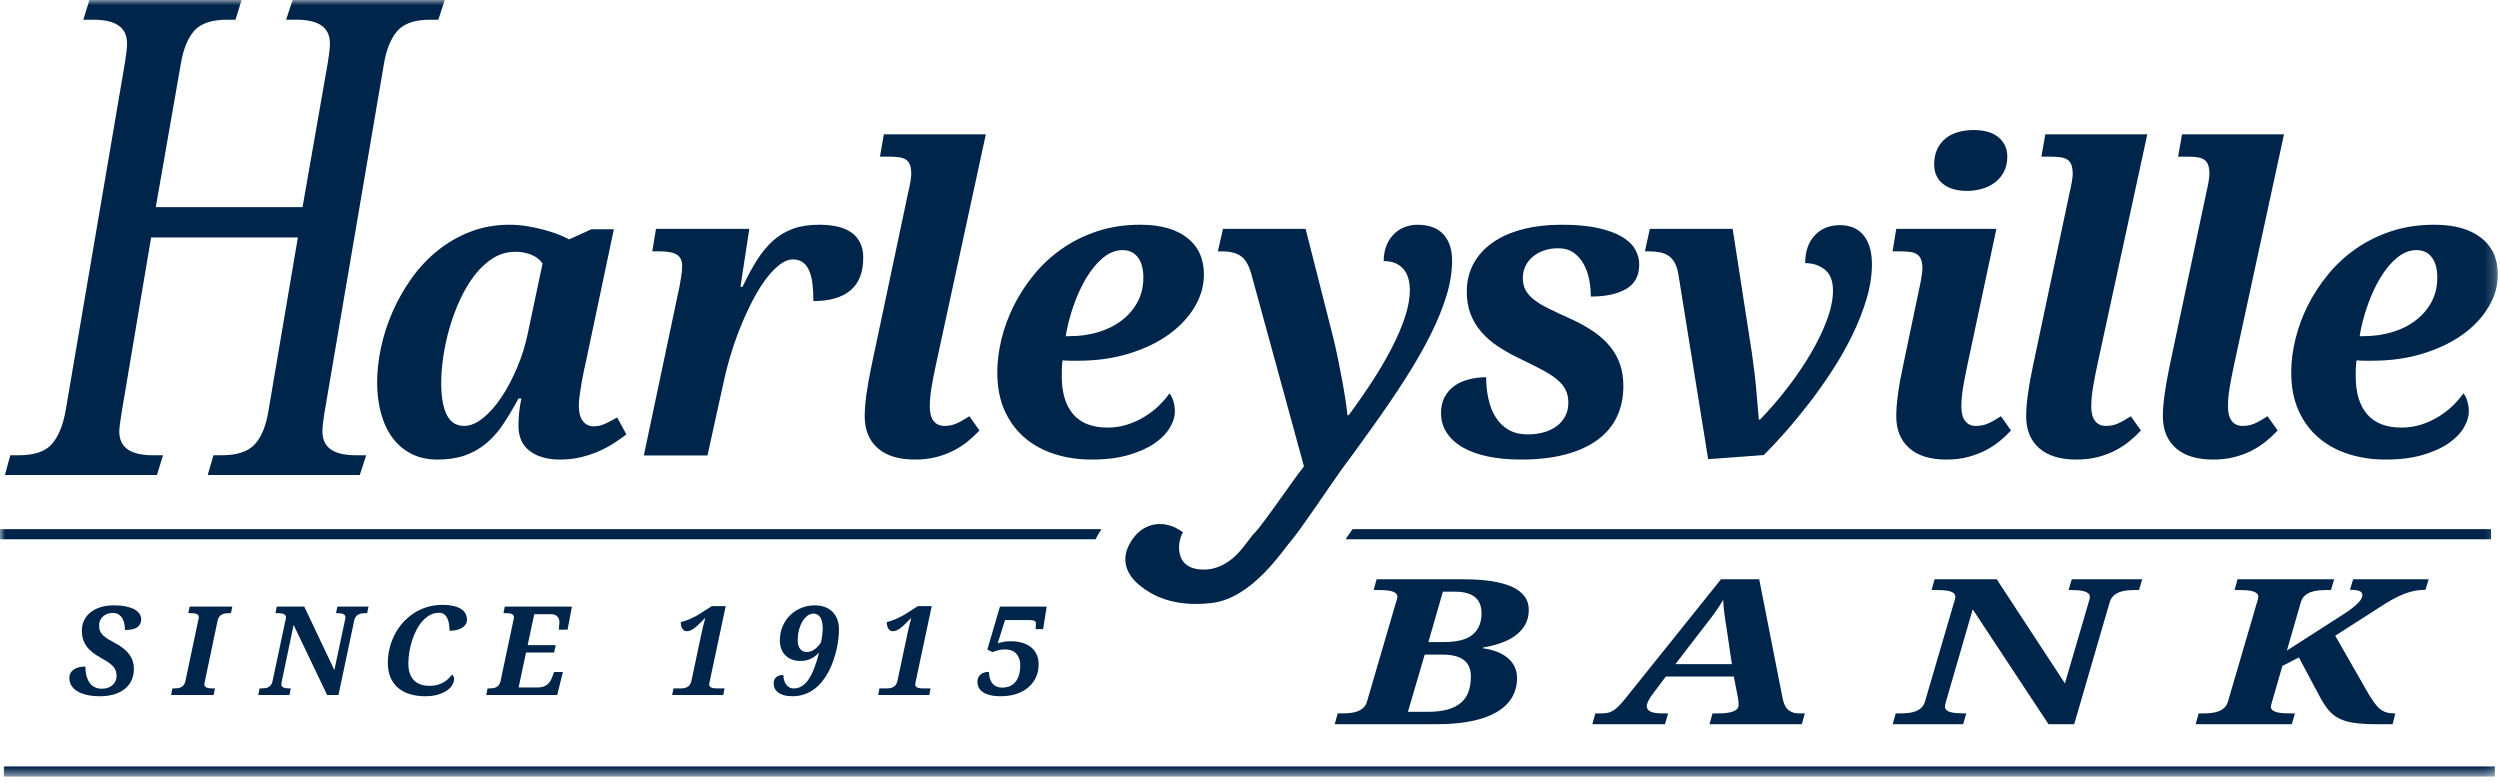
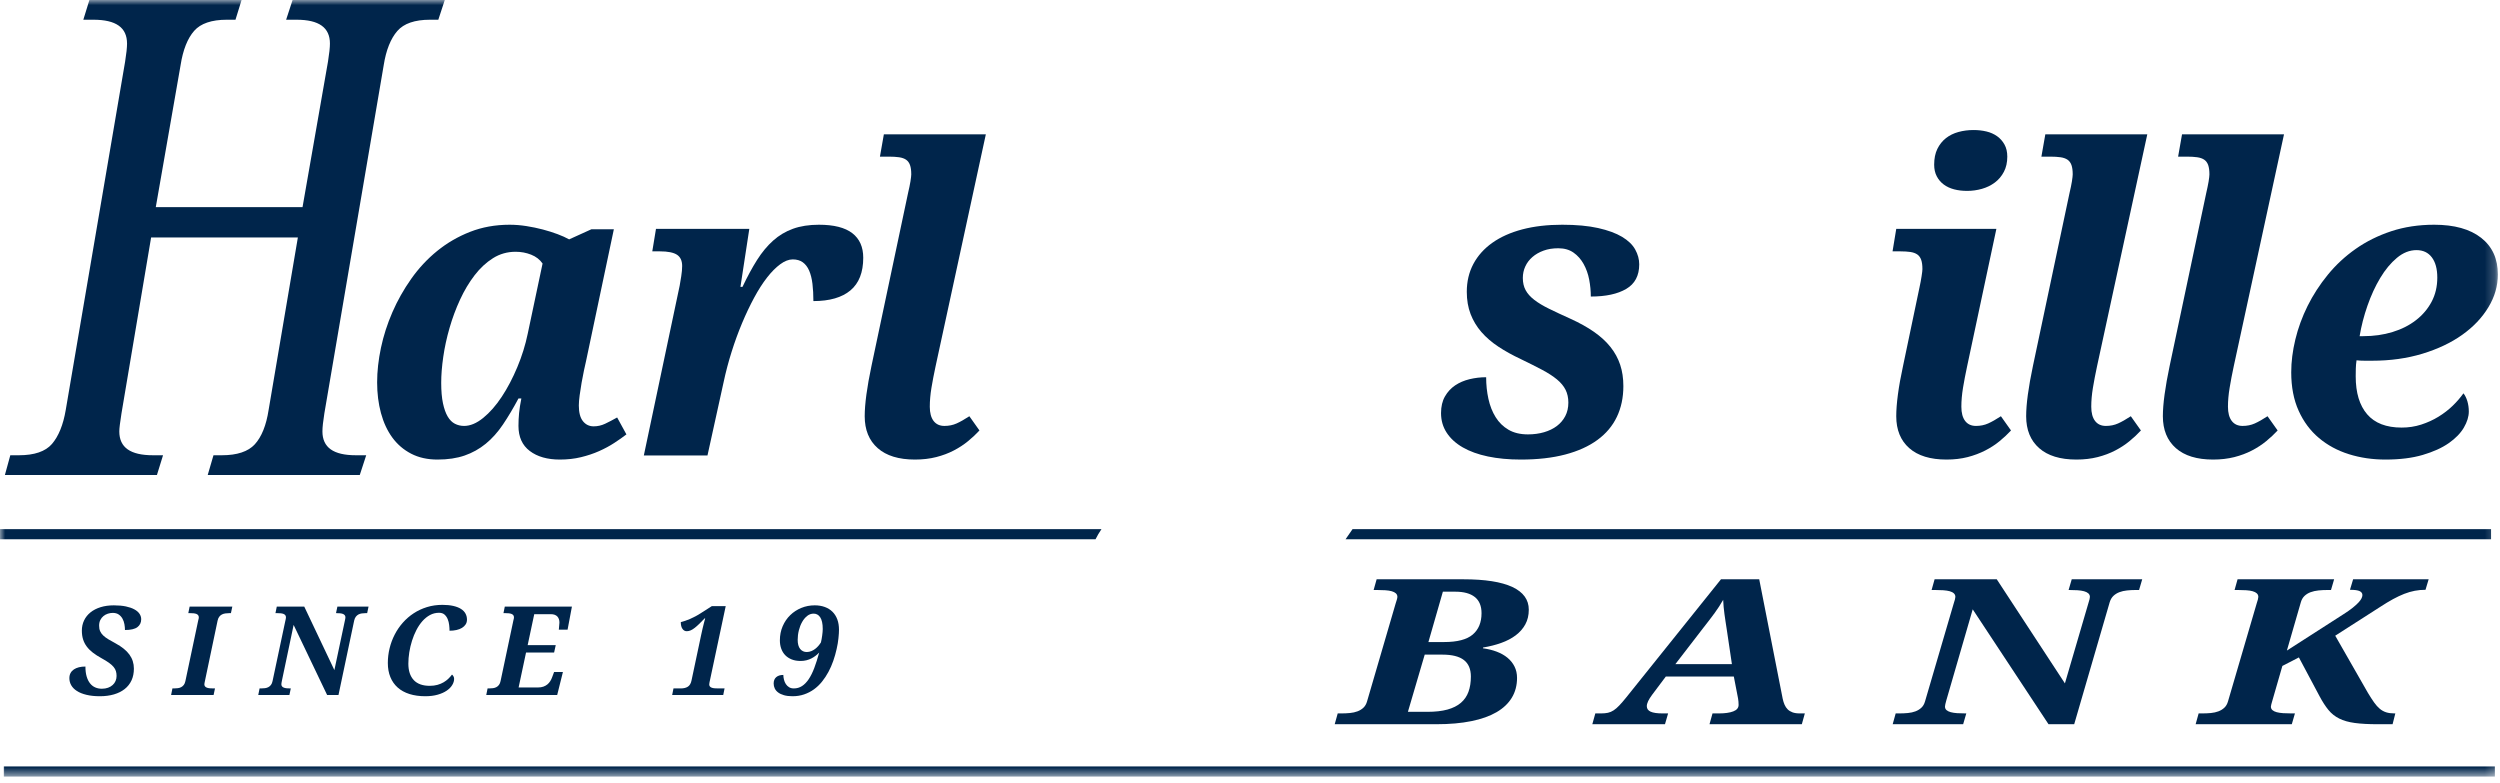
<svg xmlns="http://www.w3.org/2000/svg" xmlns:xlink="http://www.w3.org/1999/xlink" width="246px" height="77px" viewBox="0 0 246 77" version="1.1">
  <title>ABBA6511-0815-4D70-AD92-D9BF27C6026D</title>
  <desc>Created with sketchtool.</desc>
  <defs>
    <polygon id="path-1" points="0 76.416 245.789 76.416 245.789 -1.04212935e-14 0 -1.04212935e-14" />
  </defs>
  <g id="Desktop" stroke="none" stroke-width="1" fill="none" fill-rule="evenodd">
    <g id="desktop-home" transform="translate(-200, -21)">
      <g id="header">
        <g id="logo" transform="translate(200, 11)">
          <g id="logo/original" transform="translate(0, 10)">
            <g id="Group-39">
              <path d="M9.831,68.509 C9.328,68.509 8.888,68.463 8.512,68.371 C8.136,68.281 7.823,68.157 7.574,67.997 C7.324,67.838 7.137,67.651 7.012,67.434 C6.887,67.218 6.826,66.983 6.826,66.73 C6.826,66.539 6.864,66.373 6.941,66.23 C7.018,66.087 7.127,65.968 7.268,65.872 C7.408,65.778 7.575,65.707 7.766,65.658 C7.958,65.611 8.171,65.588 8.406,65.588 C8.406,65.96 8.444,66.284 8.524,66.557 C8.603,66.831 8.715,67.057 8.857,67.238 C8.999,67.419 9.169,67.553 9.368,67.64 C9.565,67.728 9.783,67.771 10.021,67.771 C10.251,67.771 10.455,67.738 10.633,67.672 C10.811,67.607 10.963,67.518 11.087,67.404 C11.212,67.292 11.307,67.159 11.372,67.007 C11.438,66.853 11.47,66.691 11.47,66.515 C11.47,66.345 11.45,66.188 11.408,66.046 C11.367,65.902 11.29,65.764 11.18,65.629 C11.068,65.494 10.916,65.357 10.722,65.218 C10.528,65.079 10.278,64.927 9.974,64.76 C9.657,64.585 9.379,64.406 9.139,64.222 C8.899,64.037 8.699,63.838 8.539,63.623 C8.378,63.41 8.258,63.175 8.176,62.918 C8.095,62.662 8.055,62.374 8.055,62.052 C8.055,61.688 8.128,61.353 8.275,61.047 C8.421,60.741 8.631,60.479 8.904,60.259 C9.177,60.038 9.508,59.868 9.896,59.747 C10.284,59.626 10.72,59.566 11.204,59.566 C11.655,59.566 12.049,59.602 12.386,59.672 C12.722,59.744 13.003,59.841 13.226,59.965 C13.45,60.087 13.617,60.232 13.728,60.398 C13.839,60.565 13.894,60.743 13.894,60.934 C13.894,61.263 13.769,61.522 13.52,61.71 C13.271,61.898 12.863,61.993 12.296,61.993 C12.296,61.81 12.279,61.62 12.243,61.422 C12.208,61.224 12.144,61.042 12.053,60.878 C11.962,60.713 11.839,60.578 11.685,60.47 C11.53,60.363 11.334,60.309 11.097,60.309 C10.934,60.309 10.773,60.335 10.612,60.387 C10.452,60.438 10.308,60.516 10.182,60.619 C10.054,60.722 9.952,60.852 9.873,61.008 C9.793,61.164 9.754,61.351 9.754,61.565 C9.754,61.779 9.787,61.961 9.855,62.112 C9.922,62.263 10.023,62.403 10.158,62.532 C10.292,62.66 10.461,62.786 10.663,62.907 C10.865,63.027 11.102,63.162 11.375,63.308 C11.989,63.641 12.443,64.009 12.736,64.412 C13.029,64.815 13.175,65.275 13.175,65.795 C13.175,66.228 13.097,66.612 12.941,66.95 C12.785,67.287 12.56,67.571 12.27,67.8 C11.978,68.031 11.627,68.206 11.216,68.327 C10.803,68.448 10.342,68.509 9.831,68.509" id="Fill-1" fill="#00254B" />
              <path d="M16.836,68.39 L16.967,67.741 L17.127,67.741 C17.254,67.741 17.378,67.733 17.498,67.717 C17.619,67.702 17.729,67.668 17.828,67.616 C17.927,67.565 18.013,67.491 18.086,67.396 C18.159,67.301 18.211,67.175 18.244,67.015 L19.509,61.029 C19.525,60.986 19.537,60.936 19.548,60.88 C19.557,60.825 19.563,60.781 19.563,60.749 C19.563,60.662 19.541,60.591 19.497,60.535 C19.454,60.48 19.394,60.437 19.316,60.407 C19.239,60.377 19.146,60.358 19.037,60.348 C18.928,60.338 18.81,60.333 18.683,60.333 L18.529,60.333 L18.66,59.69 L22.86,59.69 L22.723,60.333 L22.568,60.333 C22.434,60.333 22.304,60.342 22.18,60.36 C22.054,60.377 21.941,60.412 21.838,60.463 C21.735,60.516 21.646,60.591 21.571,60.69 C21.495,60.789 21.442,60.919 21.41,61.076 L20.157,67.051 C20.149,67.095 20.139,67.145 20.127,67.2 C20.115,67.255 20.109,67.299 20.109,67.331 C20.109,67.418 20.13,67.488 20.175,67.542 C20.218,67.596 20.28,67.637 20.359,67.667 C20.438,67.697 20.532,67.717 20.641,67.727 C20.75,67.736 20.868,67.741 20.994,67.741 L21.155,67.741 L21.018,68.39 L16.836,68.39 Z" id="Fill-3" fill="#00254B" />
              <path d="M32.19,68.39 L28.893,61.493 L27.747,66.949 C27.727,67.041 27.712,67.12 27.702,67.185 C27.692,67.25 27.687,67.299 27.687,67.331 C27.687,67.418 27.709,67.488 27.753,67.542 C27.796,67.596 27.858,67.637 27.937,67.667 C28.016,67.697 28.11,67.717 28.219,67.727 C28.328,67.736 28.446,67.741 28.573,67.741 L28.614,67.741 L28.477,68.39 L25.412,68.39 L25.543,67.741 L25.703,67.741 C25.83,67.741 25.954,67.733 26.074,67.717 C26.195,67.702 26.305,67.668 26.404,67.616 C26.503,67.565 26.589,67.491 26.662,67.396 C26.736,67.301 26.788,67.175 26.82,67.015 L28.061,61.166 C28.113,60.956 28.139,60.817 28.139,60.749 C28.139,60.662 28.117,60.591 28.073,60.535 C28.03,60.48 27.969,60.437 27.892,60.407 C27.815,60.377 27.722,60.358 27.613,60.348 C27.504,60.338 27.386,60.333 27.26,60.333 L27.105,60.333 L27.236,59.69 L29.939,59.69 L32.903,65.938 L33.924,61.125 C33.968,60.938 33.99,60.813 33.99,60.749 C33.99,60.662 33.968,60.591 33.922,60.535 C33.876,60.48 33.814,60.437 33.735,60.407 C33.655,60.377 33.561,60.358 33.453,60.348 C33.344,60.338 33.226,60.333 33.099,60.333 L33.063,60.333 L33.2,59.69 L36.265,59.69 L36.129,60.333 L35.974,60.333 C35.848,60.333 35.724,60.342 35.603,60.36 C35.482,60.377 35.373,60.412 35.273,60.463 C35.174,60.516 35.088,60.589 35.015,60.684 C34.941,60.779 34.887,60.907 34.851,61.065 L33.307,68.39 L32.19,68.39 Z" id="Fill-5" fill="#00254B" />
              <path d="M42.285,67.485 C42.567,67.485 42.82,67.454 43.046,67.39 C43.271,67.326 43.473,67.242 43.652,67.137 C43.83,67.032 43.986,66.914 44.121,66.783 C44.255,66.651 44.375,66.518 44.477,66.379 C44.525,66.414 44.572,66.47 44.617,66.545 C44.663,66.621 44.685,66.704 44.685,66.795 C44.685,66.998 44.624,67.201 44.501,67.405 C44.378,67.609 44.198,67.794 43.957,67.959 C43.718,68.123 43.422,68.256 43.069,68.356 C42.717,68.458 42.311,68.509 41.852,68.509 C41.27,68.509 40.75,68.436 40.292,68.292 C39.835,68.147 39.449,67.934 39.134,67.655 C38.819,67.375 38.578,67.032 38.412,66.625 C38.245,66.219 38.163,65.756 38.163,65.236 C38.163,64.748 38.22,64.268 38.335,63.797 C38.45,63.324 38.616,62.876 38.834,62.452 C39.051,62.027 39.319,61.636 39.633,61.279 C39.947,60.922 40.304,60.612 40.702,60.351 C41.1,60.089 41.537,59.885 42.012,59.738 C42.487,59.591 42.996,59.518 43.539,59.518 C43.943,59.518 44.296,59.553 44.6,59.622 C44.903,59.691 45.154,59.788 45.354,59.914 C45.553,60.038 45.703,60.191 45.802,60.372 C45.901,60.552 45.951,60.751 45.951,60.97 C45.951,61.148 45.907,61.305 45.82,61.44 C45.733,61.575 45.613,61.689 45.461,61.782 C45.308,61.876 45.127,61.946 44.917,61.993 C44.707,62.04 44.479,62.064 44.234,62.064 C44.234,61.894 44.222,61.706 44.198,61.5 C44.175,61.294 44.126,61.101 44.053,60.922 C43.979,60.744 43.875,60.595 43.741,60.475 C43.606,60.356 43.426,60.297 43.2,60.297 C42.88,60.297 42.583,60.371 42.312,60.518 C42.041,60.664 41.793,60.864 41.569,61.115 C41.346,61.367 41.148,61.66 40.975,61.993 C40.803,62.326 40.658,62.678 40.542,63.049 C40.425,63.42 40.336,63.799 40.274,64.185 C40.213,64.572 40.182,64.946 40.182,65.307 C40.182,66.002 40.359,66.538 40.711,66.918 C41.064,67.295 41.588,67.485 42.285,67.485" id="Fill-7" fill="#00254B" />
              <path d="M47.978,67.741 L48.139,67.741 C48.265,67.741 48.389,67.733 48.51,67.717 C48.631,67.701 48.74,67.668 48.839,67.616 C48.939,67.565 49.025,67.492 49.098,67.395 C49.171,67.301 49.224,67.175 49.256,67.016 L50.521,61.029 C50.536,60.986 50.55,60.936 50.559,60.881 C50.569,60.825 50.574,60.782 50.574,60.749 C50.574,60.662 50.552,60.591 50.509,60.535 C50.465,60.48 50.405,60.437 50.328,60.408 C50.25,60.377 50.157,60.358 50.049,60.348 C49.94,60.338 49.822,60.332 49.695,60.332 L49.541,60.332 L49.672,59.69 L56.277,59.69 L55.85,61.957 L54.988,61.957 C54.992,61.929 54.997,61.88 55.003,61.808 C55.009,61.737 55.015,61.663 55.021,61.585 C55.027,61.508 55.032,61.436 55.039,61.371 C55.044,61.306 55.047,61.265 55.047,61.249 C55.047,61.138 55.032,61.034 55,60.934 C54.968,60.835 54.918,60.748 54.852,60.672 C54.784,60.597 54.696,60.539 54.587,60.496 C54.478,60.454 54.344,60.434 54.186,60.434 L52.57,60.434 L51.922,63.481 L54.685,63.481 L54.524,64.212 L51.762,64.212 L51.031,67.646 L52.956,67.646 C53.146,67.646 53.317,67.619 53.467,67.566 C53.618,67.512 53.748,67.44 53.86,67.349 C53.97,67.257 54.065,67.151 54.141,67.03 C54.219,66.909 54.281,66.78 54.329,66.646 L54.524,66.122 L55.392,66.122 L54.827,68.39 L47.847,68.39 L47.978,67.741 Z" id="Fill-9" fill="#00254B" />
              <path d="M71.41,59.643 L69.865,66.914 C69.854,66.966 69.838,67.038 69.818,67.128 C69.798,67.22 69.788,67.291 69.788,67.343 C69.788,67.43 69.81,67.5 69.856,67.553 C69.902,67.607 69.966,67.648 70.05,67.676 C70.132,67.703 70.23,67.722 70.34,67.729 C70.452,67.737 70.572,67.741 70.703,67.741 L71.297,67.741 L71.166,68.39 L66.141,68.39 L66.271,67.741 L66.99,67.741 C67.279,67.741 67.513,67.682 67.691,67.566 C67.869,67.449 67.988,67.244 68.047,66.95 L68.986,62.517 C69.038,62.271 69.088,62.046 69.135,61.844 C69.182,61.643 69.226,61.465 69.266,61.314 C69.309,61.14 69.351,60.984 69.39,60.845 L69.342,60.845 C69.153,61.043 68.977,61.22 68.817,61.377 C68.656,61.534 68.507,61.667 68.368,61.776 C68.23,61.885 68.096,61.968 67.968,62.026 C67.839,62.083 67.708,62.112 67.578,62.112 C67.404,62.112 67.262,62.034 67.153,61.877 C67.044,61.72 66.99,61.5 66.99,61.214 C67.128,61.178 67.271,61.136 67.418,61.089 C67.565,61.041 67.721,60.982 67.887,60.911 C68.054,60.839 68.233,60.753 68.425,60.651 C68.617,60.551 68.828,60.424 69.058,60.273 L70.043,59.643 L71.41,59.643 Z" id="Fill-11" fill="#00254B" />
              <path d="M79.389,64.159 C79.547,64.155 79.695,64.126 79.832,64.07 C79.969,64.015 80.095,63.942 80.212,63.852 C80.329,63.763 80.435,63.663 80.53,63.552 C80.625,63.441 80.708,63.328 80.78,63.213 C80.803,63.114 80.826,63.005 80.848,62.886 C80.87,62.767 80.889,62.647 80.904,62.529 C80.92,62.41 80.933,62.295 80.943,62.184 C80.953,62.072 80.958,61.975 80.958,61.892 C80.958,61.627 80.936,61.397 80.892,61.205 C80.849,61.013 80.786,60.856 80.705,60.735 C80.624,60.614 80.529,60.524 80.42,60.467 C80.311,60.41 80.192,60.381 80.061,60.381 C79.832,60.381 79.62,60.456 79.428,60.606 C79.236,60.758 79.07,60.955 78.932,61.199 C78.793,61.442 78.686,61.719 78.608,62.026 C78.531,62.333 78.492,62.644 78.492,62.957 C78.492,63.354 78.574,63.653 78.736,63.856 C78.898,64.058 79.116,64.159 79.389,64.159 M78.112,67.741 C78.409,67.741 78.678,67.663 78.917,67.509 C79.157,67.355 79.376,67.128 79.577,66.831 C79.777,66.533 79.96,66.165 80.126,65.727 C80.292,65.289 80.453,64.784 80.608,64.212 C80.504,64.32 80.389,64.423 80.263,64.522 C80.136,64.621 79.998,64.709 79.847,64.786 C79.696,64.864 79.532,64.926 79.354,64.971 C79.176,65.017 78.982,65.039 78.771,65.039 C78.447,65.039 78.158,64.989 77.905,64.888 C77.65,64.786 77.438,64.647 77.265,64.469 C77.093,64.29 76.963,64.077 76.874,63.829 C76.784,63.582 76.74,63.31 76.74,63.016 C76.74,62.509 76.832,62.043 77.016,61.618 C77.2,61.194 77.448,60.829 77.762,60.527 C78.074,60.224 78.438,59.987 78.852,59.818 C79.266,59.649 79.704,59.565 80.168,59.565 C80.532,59.565 80.862,59.619 81.157,59.726 C81.452,59.834 81.704,59.988 81.912,60.194 C82.119,60.397 82.278,60.649 82.39,60.946 C82.501,61.244 82.556,61.584 82.556,61.97 C82.556,62.065 82.551,62.184 82.544,62.326 C82.535,62.469 82.523,62.624 82.505,62.79 C82.487,62.957 82.464,63.133 82.434,63.318 C82.404,63.502 82.368,63.685 82.324,63.868 C82.237,64.261 82.127,64.647 81.994,65.028 C81.862,65.408 81.704,65.77 81.519,66.114 C81.335,66.457 81.125,66.775 80.889,67.069 C80.654,67.363 80.389,67.615 80.097,67.828 C79.803,68.04 79.482,68.207 79.131,68.327 C78.78,68.449 78.397,68.509 77.981,68.509 C77.656,68.509 77.377,68.475 77.144,68.408 C76.91,68.34 76.718,68.25 76.568,68.137 C76.417,68.024 76.306,67.892 76.235,67.741 C76.164,67.591 76.128,67.43 76.128,67.259 C76.128,66.985 76.213,66.776 76.38,66.632 C76.549,66.486 76.781,66.414 77.079,66.414 C77.082,66.569 77.104,66.725 77.144,66.885 C77.183,67.044 77.245,67.186 77.328,67.313 C77.411,67.44 77.517,67.543 77.646,67.622 C77.774,67.701 77.93,67.741 78.112,67.741" id="Fill-13" fill="#00254B" />
-               <path d="M91.682,59.643 L90.137,66.914 C90.125,66.966 90.11,67.038 90.089,67.128 C90.069,67.22 90.06,67.291 90.06,67.343 C90.06,67.43 90.082,67.5 90.128,67.553 C90.173,67.607 90.238,67.648 90.321,67.676 C90.404,67.703 90.501,67.722 90.612,67.729 C90.723,67.737 90.843,67.741 90.974,67.741 L91.569,67.741 L91.438,68.39 L86.412,68.39 L86.543,67.741 L87.262,67.741 C87.55,67.741 87.784,67.682 87.962,67.566 C88.141,67.449 88.26,67.244 88.319,66.95 L89.258,62.517 C89.309,62.271 89.359,62.046 89.406,61.844 C89.454,61.643 89.497,61.465 89.536,61.314 C89.58,61.14 89.622,60.984 89.662,60.845 L89.614,60.845 C89.424,61.043 89.249,61.22 89.088,61.377 C88.928,61.534 88.779,61.667 88.64,61.776 C88.501,61.885 88.367,61.968 88.239,62.026 C88.11,62.083 87.98,62.112 87.85,62.112 C87.675,62.112 87.534,62.034 87.425,61.877 C87.316,61.72 87.262,61.5 87.262,61.214 C87.4,61.178 87.543,61.136 87.689,61.089 C87.836,61.041 87.992,60.982 88.159,60.911 C88.325,60.839 88.504,60.753 88.696,60.651 C88.889,60.551 89.099,60.424 89.329,60.273 L90.315,59.643 L91.682,59.643 Z" id="Fill-15" fill="#00254B" />
-               <path d="M98.639,67.658 C98.904,67.658 99.145,67.612 99.361,67.521 C99.577,67.43 99.76,67.293 99.913,67.11 C100.066,66.928 100.184,66.699 100.266,66.423 C100.35,66.147 100.392,65.827 100.392,65.462 C100.392,65.2 100.354,64.972 100.279,64.778 C100.203,64.584 100.1,64.421 99.969,64.29 C99.839,64.159 99.684,64.062 99.503,63.998 C99.323,63.935 99.128,63.903 98.918,63.903 C98.771,63.903 98.639,63.911 98.52,63.927 C98.402,63.943 98.293,63.964 98.194,63.989 C98.094,64.015 98.001,64.044 97.914,64.076 C97.827,64.107 97.744,64.139 97.664,64.171 L97.154,63.915 L98.395,59.69 L102.994,59.69 L102.643,61.904 L101.901,61.904 C101.908,61.801 101.917,61.69 101.924,61.573 C101.932,61.457 101.936,61.372 101.936,61.32 C101.936,61.229 101.894,61.156 101.811,61.101 C101.728,61.045 101.571,61.017 101.342,61.017 L98.894,61.017 L98.175,63.296 C98.326,63.253 98.5,63.209 98.698,63.165 C98.897,63.121 99.143,63.099 99.441,63.099 C99.86,63.099 100.241,63.15 100.581,63.248 C100.922,63.348 101.212,63.493 101.452,63.686 C101.691,63.879 101.876,64.117 102.007,64.4 C102.138,64.683 102.204,65.01 102.204,65.379 C102.204,65.823 102.118,66.237 101.948,66.619 C101.778,67.002 101.533,67.334 101.215,67.612 C100.895,67.892 100.507,68.112 100.047,68.271 C99.587,68.429 99.066,68.508 98.484,68.508 C98.06,68.508 97.702,68.471 97.409,68.396 C97.116,68.32 96.879,68.218 96.696,68.089 C96.514,67.96 96.382,67.81 96.301,67.637 C96.22,67.464 96.18,67.281 96.18,67.087 C96.18,66.952 96.202,66.825 96.248,66.709 C96.293,66.592 96.363,66.488 96.456,66.399 C96.549,66.31 96.666,66.24 96.809,66.187 C96.952,66.137 97.12,66.111 97.314,66.111 C97.318,66.285 97.339,66.463 97.377,66.646 C97.414,66.829 97.481,66.996 97.579,67.147 C97.675,67.297 97.809,67.42 97.98,67.515 C98.15,67.611 98.369,67.658 98.639,67.658" id="Fill-17" fill="#00254B" />
              <mask id="mask-2" fill="white">
                <use xlink:href="#path-1" />
              </mask>
              <g id="Clip-20" />
              <polygon id="Fill-19" fill="#00254B" mask="url(#mask-2)" points="0.375 76.416 245.494 76.416 245.494 75.417 0.375 75.417" />
              <path d="M140.555,63.177 L142.1,63.177 C143.399,63.177 144.338,62.931 144.915,62.441 C145.493,61.949 145.783,61.249 145.783,60.338 C145.783,59.629 145.563,59.099 145.124,58.748 C144.685,58.397 144.044,58.222 143.202,58.222 L141.979,58.222 L140.555,63.177 Z M138.538,70.044 L140.448,70.044 C141.227,70.044 141.886,69.97 142.43,69.82 C142.971,69.67 143.412,69.449 143.753,69.156 C144.093,68.864 144.342,68.502 144.499,68.069 C144.656,67.636 144.734,67.137 144.734,66.572 C144.734,65.843 144.505,65.302 144.048,64.948 C143.592,64.593 142.884,64.415 141.925,64.415 L140.192,64.415 L138.538,70.044 Z M131.631,70.2 L131.993,70.2 C132.28,70.2 132.56,70.188 132.833,70.161 C133.107,70.135 133.355,70.08 133.58,69.995 C133.803,69.911 133.998,69.792 134.164,69.635 C134.329,69.478 134.448,69.271 134.52,69.01 L137.329,59.392 C137.373,59.262 137.414,59.134 137.45,59.006 C137.486,58.88 137.503,58.791 137.503,58.738 C137.503,58.596 137.454,58.479 137.356,58.387 C137.257,58.297 137.121,58.226 136.946,58.178 C136.771,58.129 136.561,58.096 136.315,58.08 C136.068,58.064 135.802,58.056 135.515,58.056 L135.165,58.056 L135.461,57.002 L143.995,57.002 C146.127,57.002 147.733,57.254 148.813,57.758 C149.893,58.263 150.433,59.008 150.433,59.996 C150.433,60.543 150.318,61.025 150.09,61.441 C149.862,61.857 149.545,62.215 149.142,62.519 C148.739,62.821 148.263,63.07 147.717,63.264 C147.171,63.46 146.579,63.61 145.943,63.713 L145.917,63.791 C146.41,63.857 146.862,63.967 147.274,64.123 C147.686,64.279 148.041,64.479 148.336,64.723 C148.632,64.967 148.862,65.255 149.028,65.586 C149.194,65.918 149.277,66.292 149.277,66.708 C149.277,67.437 149.107,68.083 148.766,68.65 C148.425,69.215 147.924,69.692 147.261,70.078 C146.598,70.465 145.771,70.76 144.781,70.96 C143.791,71.163 142.646,71.263 141.348,71.263 L131.335,71.263 L131.631,70.2 Z" id="Fill-21" fill="#00254B" mask="url(#mask-2)" />
              <path d="M169.922,61.997 C169.877,61.704 169.835,61.43 169.795,61.172 C169.754,60.916 169.718,60.667 169.687,60.426 C169.655,60.185 169.629,59.951 169.606,59.723 C169.584,59.496 169.568,59.262 169.56,59.022 C169.424,59.262 169.291,59.484 169.155,59.69 C169.022,59.895 168.879,60.103 168.726,60.314 C168.573,60.525 168.406,60.749 168.222,60.987 C168.038,61.224 167.826,61.499 167.583,61.811 L164.855,65.352 L170.42,65.352 L169.922,61.997 Z M163.915,66.572 L162.57,68.366 C162.392,68.607 162.259,68.819 162.174,69 C162.089,69.183 162.046,69.345 162.046,69.488 C162.046,69.736 162.172,69.916 162.423,70.029 C162.674,70.143 163.064,70.2 163.592,70.2 L164.142,70.2 L163.834,71.264 L156.684,71.264 L156.98,70.2 L157.558,70.2 C157.809,70.2 158.03,70.178 158.223,70.137 C158.416,70.095 158.602,70.015 158.781,69.898 C158.96,69.781 159.146,69.621 159.338,69.419 C159.531,69.219 159.752,68.961 160.004,68.649 L169.344,57.002 L173.107,57.002 L175.419,68.766 C175.464,68.975 175.524,69.166 175.6,69.342 C175.676,69.518 175.777,69.669 175.903,69.796 C176.028,69.923 176.187,70.021 176.379,70.093 C176.572,70.165 176.811,70.2 177.099,70.2 L177.596,70.2 L177.3,71.264 L168.215,71.264 L168.511,70.2 L169.143,70.2 C169.734,70.2 170.204,70.134 170.554,70 C170.904,69.867 171.078,69.653 171.078,69.362 C171.078,69.251 171.074,69.142 171.064,69.035 C171.055,68.927 171.042,68.825 171.025,68.727 L170.608,66.572 L163.915,66.572 Z" id="Fill-22" fill="#00254B" mask="url(#mask-2)" />
              <path d="M201.574,71.264 L194.115,59.958 L191.522,68.902 C191.477,69.052 191.443,69.181 191.421,69.288 C191.398,69.395 191.386,69.475 191.386,69.527 C191.386,69.67 191.436,69.785 191.534,69.873 C191.633,69.961 191.772,70.029 191.951,70.079 C192.131,70.127 192.344,70.159 192.59,70.176 C192.836,70.192 193.103,70.2 193.39,70.2 L193.483,70.2 L193.174,71.264 L186.24,71.264 L186.535,70.2 L186.898,70.2 C187.185,70.2 187.465,70.187 187.738,70.161 C188.012,70.136 188.259,70.08 188.484,69.996 C188.708,69.911 188.902,69.791 189.069,69.634 C189.235,69.478 189.353,69.27 189.425,69.01 L192.234,59.422 C192.35,59.076 192.408,58.849 192.408,58.738 C192.408,58.596 192.359,58.479 192.261,58.387 C192.163,58.296 192.026,58.226 191.851,58.177 C191.676,58.129 191.465,58.097 191.219,58.08 C190.973,58.064 190.706,58.056 190.419,58.056 L190.069,58.056 L190.365,57.002 L196.481,57.002 L203.187,67.245 L205.498,59.353 C205.597,59.048 205.646,58.843 205.646,58.738 C205.646,58.596 205.594,58.479 205.492,58.387 C205.389,58.296 205.248,58.226 205.068,58.177 C204.889,58.129 204.676,58.097 204.43,58.08 C204.183,58.064 203.917,58.056 203.631,58.056 L203.55,58.056 L203.859,57.002 L210.794,57.002 L210.484,58.056 L210.134,58.056 C209.848,58.056 209.569,58.071 209.295,58.1 C209.022,58.129 208.773,58.185 208.549,58.27 C208.325,58.355 208.131,58.476 207.965,58.63 C207.799,58.787 207.676,58.996 207.595,59.255 L204.101,71.264 L201.574,71.264 Z" id="Fill-23" fill="#00254B" mask="url(#mask-2)" />
              <path d="M230.606,60.435 C230.982,60.195 231.289,59.979 231.526,59.787 C231.764,59.595 231.953,59.423 232.091,59.27 C232.23,59.117 232.327,58.983 232.38,58.865 C232.434,58.748 232.461,58.645 232.461,58.554 C232.461,58.384 232.371,58.255 232.192,58.168 C232.013,58.08 231.694,58.036 231.237,58.036 L231.547,57.002 L238.979,57.002 L238.67,58.036 C238.302,58.036 237.949,58.068 237.608,58.134 C237.267,58.199 236.922,58.3 236.573,58.436 C236.224,58.573 235.859,58.745 235.477,58.953 C235.097,59.162 234.686,59.409 234.249,59.694 L229.786,62.553 L232.999,68.171 C233.222,68.542 233.426,68.857 233.61,69.118 C233.794,69.377 233.981,69.587 234.174,69.747 C234.367,69.906 234.577,70.021 234.806,70.093 C235.034,70.165 235.305,70.2 235.619,70.2 L235.7,70.2 L235.431,71.264 L233.993,71.264 C233.079,71.264 232.32,71.223 231.715,71.141 C231.11,71.06 230.6,70.916 230.183,70.707 C229.766,70.5 229.412,70.218 229.121,69.863 C228.83,69.509 228.536,69.056 228.241,68.504 L226.211,64.69 L224.585,65.528 L223.564,69.068 C223.545,69.14 223.523,69.222 223.496,69.312 C223.47,69.403 223.456,69.475 223.456,69.527 C223.456,69.67 223.505,69.785 223.604,69.873 C223.702,69.961 223.841,70.029 224.02,70.078 C224.2,70.127 224.412,70.159 224.659,70.176 C224.906,70.192 225.172,70.2 225.459,70.2 L225.822,70.2 L225.513,71.264 L216.051,71.264 L216.346,70.2 L216.709,70.2 C216.996,70.2 217.276,70.187 217.549,70.162 C217.823,70.136 218.072,70.08 218.296,69.995 C218.518,69.911 218.715,69.791 218.88,69.634 C219.046,69.478 219.164,69.271 219.237,69.01 L222.045,59.421 C222.162,59.076 222.219,58.849 222.219,58.739 C222.219,58.596 222.17,58.479 222.072,58.387 C221.973,58.296 221.837,58.226 221.662,58.178 C221.487,58.128 221.277,58.097 221.03,58.08 C220.784,58.065 220.517,58.056 220.23,58.056 L219.882,58.056 L220.177,57.002 L229.678,57.002 L229.37,58.056 L229.02,58.056 C228.715,58.056 228.422,58.07 228.14,58.099 C227.858,58.128 227.6,58.186 227.367,58.271 C227.134,58.355 226.932,58.479 226.762,58.641 C226.593,58.803 226.471,59.015 226.399,59.275 L225.029,64.016 L230.606,60.435 Z" id="Fill-24" fill="#00254B" mask="url(#mask-2)" />
              <path d="M28.79,-0 L28.155,1.941 L29.175,1.941 C31.389,1.941 32.465,2.709 32.465,4.289 C32.465,4.675 32.401,5.272 32.275,6.058 L29.769,20.383 L15.329,20.383 L17.772,6.401 C18.005,4.908 18.455,3.773 19.111,3.03 C19.748,2.307 20.828,1.941 22.323,1.941 L23.172,1.941 L23.771,-0 L8.798,-0 L8.199,1.941 L9.188,1.941 C11.417,1.941 12.501,2.709 12.501,4.289 C12.501,4.681 12.437,5.278 12.312,6.061 L6.47,40.333 C6.221,41.808 5.761,42.938 5.105,43.694 C4.468,44.426 3.379,44.797 1.87,44.797 L1.014,44.797 L0.482,46.739 L15.442,46.739 L16.043,44.797 L15.053,44.797 C12.823,44.797 11.739,44.03 11.739,42.449 C11.739,42.168 11.811,41.571 11.954,40.675 L14.869,23.369 L29.31,23.369 L26.432,40.337 C26.201,41.847 25.744,42.986 25.072,43.721 C24.419,44.435 23.329,44.797 21.834,44.797 L21.006,44.797 L20.439,46.739 L35.402,46.739 L36.035,44.797 L35.016,44.797 C32.802,44.797 31.727,44.03 31.727,42.449 C31.727,42.057 31.791,41.46 31.917,40.677 L37.759,6.402 C37.991,4.93 38.442,3.801 39.1,3.045 C39.737,2.312 40.817,1.941 42.309,1.941 L43.131,1.941 L43.766,-0 L28.79,-0 Z" id="Fill-25" fill="#00254B" mask="url(#mask-2)" />
              <path d="M7.32142839e-05,52.065 L7.32142839e-05,53.064 L107.8,53.064 C107.96,52.738 108.158,52.404 108.387,52.065 L7.32142839e-05,52.065 Z" id="Fill-26" fill="#00254B" mask="url(#mask-2)" />
              <path d="M245.12,52.065 L133.092,52.065 C132.849,52.416 132.619,52.751 132.402,53.064 L245.12,53.064 L245.12,52.065 Z" id="Fill-27" fill="#00254B" mask="url(#mask-2)" />
              <path d="M43.415,37.668 C43.415,38.466 43.472,39.137 43.587,39.678 C43.702,40.219 43.857,40.656 44.053,40.988 C44.249,41.319 44.485,41.556 44.763,41.698 C45.04,41.84 45.34,41.911 45.665,41.911 C46.273,41.911 46.901,41.648 47.55,41.12 C48.199,40.592 48.807,39.899 49.375,39.039 C49.943,38.179 50.452,37.208 50.905,36.125 C51.358,35.042 51.699,33.945 51.929,32.835 L53.389,25.931 C53.118,25.539 52.743,25.248 52.264,25.059 C51.783,24.869 51.274,24.774 50.733,24.774 C49.922,24.774 49.182,24.984 48.514,25.403 C47.844,25.823 47.239,26.385 46.699,27.089 C46.158,27.793 45.682,28.591 45.27,29.484 C44.857,30.378 44.513,31.305 44.236,32.267 C43.959,33.228 43.752,34.176 43.618,35.109 C43.482,36.043 43.415,36.896 43.415,37.668 M55.091,45.221 C53.862,45.221 52.875,44.94 52.132,44.378 C51.389,43.817 51.017,42.995 51.017,41.911 C51.017,41.478 51.037,41.056 51.078,40.642 C51.118,40.229 51.192,39.753 51.301,39.211 L51.017,39.211 C50.503,40.172 49.993,41.029 49.486,41.78 C48.98,42.531 48.415,43.16 47.793,43.668 C47.172,44.175 46.479,44.561 45.716,44.825 C44.952,45.089 44.064,45.221 43.05,45.221 C42.063,45.221 41.198,45.028 40.456,44.643 C39.712,44.257 39.094,43.726 38.6,43.049 C38.107,42.372 37.736,41.57 37.485,40.642 C37.235,39.715 37.11,38.71 37.11,37.627 C37.11,36.544 37.235,35.411 37.485,34.226 C37.736,33.042 38.111,31.874 38.611,30.724 C39.111,29.573 39.729,28.477 40.466,27.434 C41.202,26.392 42.053,25.478 43.02,24.693 C43.986,23.908 45.064,23.282 46.253,22.815 C47.442,22.348 48.739,22.114 50.145,22.114 C50.685,22.114 51.236,22.158 51.797,22.246 C52.358,22.334 52.895,22.446 53.409,22.581 C53.923,22.717 54.405,22.869 54.858,23.038 C55.311,23.208 55.693,23.38 56.003,23.555 L58.193,22.56 L60.403,22.56 L57.666,35.536 C57.612,35.766 57.545,36.071 57.463,36.45 C57.382,36.828 57.304,37.231 57.23,37.657 C57.156,38.084 57.091,38.497 57.038,38.897 C56.984,39.296 56.957,39.63 56.957,39.901 C56.957,40.592 57.091,41.106 57.361,41.444 C57.632,41.782 57.983,41.952 58.416,41.952 C58.808,41.952 59.183,41.868 59.541,41.698 C59.899,41.529 60.294,41.323 60.727,41.079 L61.639,42.744 C61.288,43.015 60.89,43.296 60.443,43.586 C59.997,43.878 59.501,44.145 58.953,44.389 C58.406,44.632 57.811,44.832 57.17,44.987 C56.528,45.143 55.834,45.221 55.091,45.221" id="Fill-28" fill="#00254B" mask="url(#mask-2)" />
              <path d="M67.124,26.175 C67.124,25.661 66.955,25.292 66.617,25.068 C66.279,24.846 65.718,24.733 64.934,24.733 L64.185,24.733 L64.549,22.52 L73.732,22.52 L72.86,28.225 L73.063,28.225 C73.537,27.224 74.013,26.344 74.492,25.586 C74.973,24.829 75.5,24.192 76.074,23.678 C76.649,23.164 77.3,22.774 78.03,22.51 C78.76,22.247 79.612,22.114 80.585,22.114 C82.057,22.114 83.152,22.392 83.869,22.947 C84.585,23.501 84.943,24.307 84.943,25.363 C84.943,26.798 84.524,27.868 83.687,28.572 C82.848,29.275 81.632,29.627 80.038,29.627 C80.038,29.004 80.007,28.439 79.946,27.932 C79.885,27.424 79.777,26.991 79.622,26.632 C79.466,26.273 79.257,26 78.993,25.809 C78.73,25.62 78.402,25.525 78.01,25.525 C77.618,25.525 77.206,25.684 76.774,26.003 C76.34,26.321 75.908,26.757 75.476,27.312 C75.043,27.868 74.621,28.528 74.209,29.292 C73.797,30.057 73.401,30.889 73.023,31.789 C72.644,32.69 72.3,33.634 71.99,34.622 C71.678,35.61 71.414,36.612 71.198,37.628 L69.617,44.815 L63.354,44.815 L66.881,28.104 C66.921,27.874 66.972,27.57 67.033,27.19 C67.093,26.812 67.124,26.473 67.124,26.175" id="Fill-29" fill="#00254B" mask="url(#mask-2)" />
              <path d="M92.932,41.911 C93.364,41.911 93.763,41.831 94.128,41.668 C94.493,41.505 94.911,41.269 95.385,40.957 L96.378,42.358 C96.054,42.711 95.682,43.059 95.263,43.404 C94.844,43.749 94.374,44.057 93.854,44.327 C93.334,44.599 92.756,44.815 92.121,44.978 C91.485,45.139 90.79,45.221 90.033,45.221 C88.438,45.221 87.215,44.846 86.364,44.095 C85.512,43.343 85.087,42.297 85.087,40.957 C85.087,39.766 85.309,38.114 85.755,36.002 L89.363,18.947 C89.404,18.771 89.445,18.588 89.486,18.398 C89.527,18.209 89.56,18.03 89.587,17.861 C89.614,17.691 89.634,17.545 89.648,17.424 C89.661,17.302 89.668,17.214 89.668,17.16 C89.668,16.781 89.628,16.477 89.546,16.246 C89.465,16.016 89.337,15.84 89.161,15.718 C88.986,15.597 88.756,15.515 88.472,15.474 C88.188,15.434 87.851,15.413 87.458,15.413 L86.586,15.413 L86.971,13.221 L97.006,13.221 L92.061,36.044 C91.898,36.802 91.763,37.509 91.654,38.165 C91.546,38.822 91.492,39.442 91.492,40.023 C91.492,40.632 91.618,41.099 91.867,41.424 C92.118,41.749 92.473,41.911 92.932,41.911" id="Fill-30" fill="#00254B" mask="url(#mask-2)" />
-               <path d="M110.458,24.612 C109.782,24.612 109.14,24.865 108.533,25.373 C107.924,25.88 107.377,26.54 106.89,27.353 C106.404,28.165 105.985,29.075 105.633,30.084 C105.282,31.092 105.026,32.091 104.863,33.079 L105.228,33.079 C106.255,33.079 107.211,32.944 108.096,32.672 C108.981,32.403 109.752,32.013 110.408,31.505 C111.063,30.998 111.576,30.392 111.948,29.688 C112.319,28.984 112.506,28.193 112.506,27.313 C112.506,26.46 112.327,25.797 111.969,25.322 C111.611,24.849 111.107,24.612 110.458,24.612 M108.998,42.074 C109.674,42.074 110.317,41.976 110.925,41.78 C111.533,41.583 112.097,41.326 112.617,41.008 C113.137,40.689 113.603,40.331 114.016,39.932 C114.428,39.533 114.783,39.123 115.08,38.703 C115.242,38.907 115.37,39.167 115.465,39.485 C115.56,39.803 115.607,40.138 115.607,40.49 C115.607,40.991 115.446,41.519 115.121,42.074 C114.796,42.629 114.3,43.14 113.631,43.606 C112.962,44.074 112.111,44.459 111.077,44.764 C110.043,45.069 108.816,45.221 107.397,45.221 C106.127,45.221 104.93,45.045 103.809,44.693 C102.687,44.341 101.704,43.81 100.86,43.099 C100.015,42.388 99.349,41.495 98.862,40.419 C98.376,39.343 98.133,38.081 98.133,36.632 C98.133,35.604 98.268,34.527 98.538,33.404 C98.808,32.281 99.21,31.181 99.745,30.104 C100.278,29.028 100.94,28.006 101.731,27.038 C102.522,26.07 103.437,25.221 104.478,24.49 C105.518,23.759 106.684,23.18 107.975,22.753 C109.266,22.327 110.674,22.114 112.201,22.114 C114.188,22.114 115.729,22.544 116.823,23.404 C117.918,24.263 118.466,25.465 118.466,27.007 C118.466,28.131 118.154,29.207 117.534,30.236 C116.911,31.265 116.053,32.169 114.959,32.947 C113.864,33.726 112.559,34.344 111.046,34.805 C109.532,35.265 107.884,35.495 106.1,35.495 L105.349,35.495 C105.079,35.495 104.816,35.482 104.559,35.455 C104.518,35.725 104.495,36 104.488,36.277 C104.481,36.555 104.478,36.808 104.478,37.038 C104.478,38.649 104.853,39.891 105.603,40.764 C106.353,41.637 107.485,42.074 108.998,42.074" id="Fill-31" fill="#00254B" mask="url(#mask-2)" />
              <path d="M150.353,42.744 C150.92,42.744 151.447,42.673 151.934,42.531 C152.42,42.389 152.839,42.186 153.191,41.922 C153.541,41.658 153.819,41.333 154.022,40.947 C154.224,40.561 154.326,40.118 154.326,39.617 C154.326,39.144 154.235,38.724 154.053,38.358 C153.87,37.993 153.586,37.651 153.202,37.333 C152.816,37.015 152.329,36.7 151.742,36.388 C151.154,36.077 150.455,35.726 149.643,35.333 C148.833,34.954 148.099,34.548 147.443,34.114 C146.788,33.681 146.231,33.201 145.771,32.673 C145.312,32.145 144.958,31.556 144.707,30.906 C144.457,30.257 144.332,29.525 144.332,28.714 C144.332,27.698 144.548,26.784 144.98,25.972 C145.413,25.16 146.035,24.466 146.846,23.891 C147.657,23.316 148.64,22.876 149.795,22.571 C150.95,22.267 152.259,22.114 153.718,22.114 C155.11,22.114 156.289,22.223 157.255,22.439 C158.221,22.656 159.005,22.944 159.607,23.302 C160.208,23.661 160.642,24.077 160.904,24.551 C161.167,25.025 161.3,25.512 161.3,26.013 C161.3,27.123 160.874,27.928 160.022,28.428 C159.171,28.93 158.009,29.18 156.536,29.18 C156.536,28.626 156.482,28.067 156.374,27.505 C156.265,26.943 156.083,26.432 155.826,25.972 C155.569,25.512 155.238,25.139 154.833,24.856 C154.427,24.571 153.927,24.429 153.333,24.429 C152.792,24.429 152.309,24.507 151.884,24.663 C151.458,24.818 151.093,25.028 150.789,25.292 C150.485,25.556 150.251,25.864 150.09,26.216 C149.927,26.568 149.846,26.947 149.846,27.353 C149.846,27.813 149.938,28.213 150.121,28.551 C150.302,28.889 150.586,29.208 150.971,29.505 C151.356,29.803 151.846,30.097 152.442,30.389 C153.035,30.68 153.739,31.008 154.549,31.373 C155.44,31.779 156.211,32.209 156.861,32.663 C157.508,33.117 158.046,33.61 158.472,34.145 C158.898,34.679 159.215,35.262 159.425,35.891 C159.634,36.521 159.739,37.221 159.739,37.993 C159.739,39.116 159.526,40.125 159.1,41.018 C158.674,41.911 158.036,42.67 157.184,43.292 C156.333,43.915 155.279,44.392 154.022,44.723 C152.765,45.055 151.306,45.221 149.643,45.221 C148.454,45.221 147.377,45.119 146.41,44.917 C145.443,44.714 144.619,44.416 143.937,44.023 C143.255,43.631 142.727,43.15 142.356,42.582 C141.983,42.013 141.798,41.37 141.798,40.652 C141.798,40.003 141.927,39.455 142.184,39.008 C142.44,38.561 142.774,38.199 143.187,37.921 C143.599,37.644 144.072,37.441 144.605,37.312 C145.139,37.184 145.683,37.119 146.237,37.119 C146.237,37.864 146.312,38.575 146.461,39.252 C146.61,39.929 146.846,40.528 147.17,41.048 C147.494,41.57 147.917,41.983 148.437,42.287 C148.957,42.592 149.596,42.744 150.353,42.744" id="Fill-32" fill="#00254B" mask="url(#mask-2)" />
-               <path d="M165.142,26.927 C165.062,26.493 164.943,26.135 164.788,25.85 C164.632,25.566 164.436,25.343 164.2,25.18 C163.963,25.018 163.683,24.903 163.358,24.835 C163.034,24.768 162.668,24.733 162.263,24.733 L161.858,24.733 L162.345,22.52 L170.494,22.52 L172.399,34.825 C172.602,36.233 172.747,37.488 172.836,38.592 C172.923,39.695 173.001,40.592 173.068,41.282 L173.19,41.282 C174.136,40.308 175.042,39.258 175.907,38.135 C176.772,37.011 177.535,35.884 178.197,34.754 C178.859,33.623 179.386,32.528 179.778,31.465 C180.17,30.402 180.366,29.444 180.366,28.591 C180.366,27.658 180.103,26.974 179.576,26.541 C179.049,26.108 178.4,25.891 177.63,25.891 C177.63,24.754 177.94,23.847 178.562,23.17 C179.183,22.494 180.022,22.155 181.076,22.155 C181.509,22.155 181.913,22.226 182.293,22.368 C182.67,22.51 183.002,22.737 183.285,23.048 C183.57,23.36 183.792,23.759 183.955,24.246 C184.116,24.733 184.197,25.322 184.197,26.013 C184.197,27.095 184.022,28.225 183.671,29.403 C183.319,30.582 182.856,31.762 182.282,32.947 C181.708,34.132 181.049,35.295 180.306,36.439 C179.562,37.583 178.795,38.666 178.004,39.688 C177.214,40.71 176.433,41.657 175.663,42.531 C174.892,43.404 174.189,44.152 173.555,44.774 L168.082,45.18 L165.142,26.927 Z" id="Fill-33" fill="#00254B" mask="url(#mask-2)" />
              <path d="M193.565,18.784 C193.105,18.784 192.68,18.734 192.288,18.632 C191.896,18.53 191.554,18.372 191.264,18.155 C190.973,17.939 190.743,17.668 190.575,17.343 C190.406,17.018 190.322,16.639 190.322,16.205 C190.322,15.597 190.426,15.078 190.636,14.652 C190.845,14.226 191.125,13.874 191.477,13.596 C191.828,13.319 192.24,13.116 192.713,12.987 C193.186,12.858 193.679,12.795 194.193,12.795 C194.639,12.795 195.062,12.841 195.46,12.936 C195.859,13.031 196.21,13.187 196.515,13.403 C196.819,13.62 197.062,13.895 197.244,14.226 C197.426,14.557 197.518,14.953 197.518,15.413 C197.518,15.982 197.407,16.48 197.183,16.906 C196.961,17.332 196.663,17.684 196.291,17.962 C195.92,18.24 195.498,18.446 195.024,18.581 C194.551,18.716 194.065,18.784 193.565,18.784 L193.565,18.784 Z M196.444,22.52 L193.565,36.043 C193.402,36.802 193.268,37.509 193.159,38.165 C193.052,38.822 192.998,39.442 192.998,40.023 C192.998,40.632 193.123,41.099 193.372,41.425 C193.622,41.749 193.976,41.911 194.436,41.911 C194.869,41.911 195.268,41.831 195.633,41.668 C195.997,41.505 196.417,41.269 196.89,40.957 L197.882,42.358 C197.558,42.711 197.187,43.059 196.768,43.404 C196.349,43.749 195.876,44.057 195.35,44.327 C194.822,44.598 194.244,44.815 193.615,44.978 C192.987,45.139 192.295,45.221 191.538,45.221 C189.943,45.221 188.72,44.846 187.869,44.095 C187.017,43.343 186.591,42.297 186.591,40.957 C186.591,40.362 186.645,39.651 186.754,38.825 C186.862,38 187.031,37.058 187.261,36.002 L188.882,28.266 C188.922,28.091 188.96,27.908 188.993,27.719 C189.028,27.529 189.058,27.35 189.085,27.18 C189.111,27.011 189.132,26.866 189.146,26.744 C189.159,26.622 189.166,26.534 189.166,26.48 C189.166,26.101 189.126,25.797 189.044,25.566 C188.963,25.336 188.835,25.16 188.66,25.038 C188.484,24.917 188.257,24.835 187.98,24.794 C187.703,24.754 187.369,24.733 186.976,24.733 L186.227,24.733 L186.591,22.52 L196.444,22.52 Z" id="Fill-34" fill="#00254B" mask="url(#mask-2)" />
              <path d="M207.219,41.911 C207.652,41.911 208.051,41.831 208.415,41.668 C208.78,41.505 209.199,41.269 209.672,40.957 L210.666,42.358 C210.341,42.711 209.969,43.059 209.55,43.404 C209.131,43.749 208.661,44.057 208.141,44.327 C207.621,44.599 207.043,44.815 206.408,44.978 C205.772,45.139 205.077,45.221 204.32,45.221 C202.726,45.221 201.502,44.846 200.651,44.095 C199.799,43.343 199.374,42.297 199.374,40.957 C199.374,39.766 199.597,38.114 200.043,36.002 L203.651,18.947 C203.692,18.771 203.733,18.588 203.774,18.398 C203.814,18.209 203.847,18.03 203.875,17.861 C203.902,17.691 203.921,17.545 203.935,17.424 C203.948,17.302 203.955,17.214 203.955,17.16 C203.955,16.781 203.914,16.477 203.834,16.246 C203.753,16.016 203.624,15.84 203.448,15.718 C203.272,15.597 203.043,15.515 202.759,15.474 C202.475,15.434 202.138,15.413 201.745,15.413 L200.874,15.413 L201.259,13.221 L211.293,13.221 L206.348,36.044 C206.186,36.802 206.05,37.509 205.942,38.165 C205.833,38.822 205.78,39.442 205.78,40.023 C205.78,40.632 205.905,41.099 206.155,41.424 C206.405,41.749 206.76,41.911 207.219,41.911" id="Fill-35" fill="#00254B" mask="url(#mask-2)" />
              <path d="M220.671,41.911 C221.104,41.911 221.503,41.831 221.868,41.668 C222.232,41.505 222.651,41.269 223.125,40.957 L224.118,42.358 C223.793,42.711 223.421,43.059 223.003,43.404 C222.583,43.749 222.114,44.057 221.593,44.327 C221.073,44.599 220.496,44.815 219.861,44.978 C219.225,45.139 218.528,45.221 217.772,45.221 C216.177,45.221 214.954,44.846 214.103,44.095 C213.252,43.343 212.826,42.297 212.826,40.957 C212.826,39.766 213.05,38.114 213.494,36.002 L217.104,18.947 C217.144,18.771 217.184,18.588 217.225,18.398 C217.265,18.209 217.3,18.03 217.327,17.861 C217.353,17.691 217.373,17.545 217.388,17.424 C217.4,17.302 217.407,17.214 217.407,17.16 C217.407,16.781 217.366,16.477 217.286,16.246 C217.205,16.016 217.076,15.84 216.901,15.718 C216.724,15.597 216.495,15.515 216.211,15.474 C215.928,15.434 215.59,15.413 215.197,15.413 L214.326,15.413 L214.711,13.221 L224.746,13.221 L219.8,36.044 C219.638,36.802 219.502,37.509 219.395,38.165 C219.285,38.822 219.231,39.442 219.231,40.023 C219.231,40.632 219.357,41.099 219.607,41.424 C219.857,41.749 220.212,41.911 220.671,41.911" id="Fill-36" fill="#00254B" mask="url(#mask-2)" />
              <path d="M237.782,24.612 C237.106,24.612 236.465,24.865 235.856,25.373 C235.248,25.88 234.701,26.54 234.214,27.353 C233.727,28.165 233.309,29.075 232.957,30.084 C232.606,31.092 232.349,32.091 232.187,33.079 L232.551,33.079 C233.578,33.079 234.535,32.944 235.42,32.672 C236.305,32.403 237.076,32.013 237.731,31.505 C238.386,30.998 238.9,30.392 239.272,29.688 C239.644,28.984 239.83,28.193 239.83,27.313 C239.83,26.46 239.65,25.797 239.292,25.322 C238.934,24.849 238.431,24.612 237.782,24.612 M236.323,42.074 C236.998,42.074 237.64,41.976 238.248,41.78 C238.856,41.583 239.421,41.326 239.941,41.008 C240.461,40.689 240.927,40.331 241.34,39.932 C241.752,39.533 242.106,39.123 242.404,38.703 C242.566,38.907 242.695,39.167 242.79,39.485 C242.883,39.803 242.931,40.138 242.931,40.49 C242.931,40.991 242.769,41.519 242.445,42.074 C242.12,42.629 241.623,43.14 240.955,43.606 C240.286,44.074 239.434,44.459 238.4,44.764 C237.367,45.069 236.14,45.221 234.721,45.221 C233.45,45.221 232.254,45.045 231.133,44.693 C230.011,44.341 229.028,43.81 228.183,43.099 C227.338,42.388 226.673,41.495 226.187,40.419 C225.7,39.343 225.457,38.081 225.457,36.632 C225.457,35.604 225.592,34.527 225.862,33.404 C226.132,32.281 226.535,31.181 227.068,30.104 C227.603,29.028 228.265,28.006 229.055,27.038 C229.845,26.07 230.76,25.221 231.802,24.49 C232.843,23.759 234.008,23.18 235.298,22.753 C236.589,22.327 237.998,22.114 239.526,22.114 C241.512,22.114 243.052,22.544 244.148,23.404 C245.242,24.263 245.79,25.465 245.79,27.007 C245.79,28.131 245.479,29.207 244.857,30.236 C244.235,31.265 243.377,32.169 242.282,32.947 C241.188,33.726 239.884,34.344 238.37,34.805 C236.856,35.265 235.207,35.495 233.423,35.495 L232.674,35.495 C232.403,35.495 232.14,35.482 231.883,35.455 C231.843,35.725 231.818,36 231.812,36.277 C231.805,36.555 231.802,36.808 231.802,37.038 C231.802,38.649 232.177,39.891 232.927,40.764 C233.677,41.637 234.808,42.074 236.323,42.074" id="Fill-37" fill="#00254B" mask="url(#mask-2)" />
-               <path d="M142.023,23.05 C141.449,22.428 140.601,22.116 139.48,22.116 C139.006,22.116 138.568,22.201 138.162,22.37 C137.757,22.539 137.404,22.78 137.108,23.09 C136.81,23.402 136.577,23.778 136.408,24.218 C136.239,24.658 136.154,25.148 136.154,25.69 C136.966,25.69 137.597,25.934 138.05,26.421 C138.502,26.908 138.729,27.619 138.729,28.552 C138.729,29.352 138.57,30.232 138.253,31.192 C137.935,32.154 137.503,33.166 136.955,34.228 C136.408,35.291 135.77,36.384 135.04,37.507 C134.31,38.631 133.532,39.748 132.708,40.858 L132.587,40.858 C132.559,40.519 132.498,40.035 132.405,39.406 C132.309,38.776 132.194,38.1 132.06,37.375 C131.925,36.651 131.783,35.927 131.635,35.202 C131.485,34.478 131.343,33.846 131.209,33.304 L128.472,22.522 L120.343,22.522 L119.836,24.735 L120.242,24.735 C121.053,24.735 121.676,24.894 122.117,25.213 C122.555,25.531 122.889,26.103 123.12,26.929 L128.31,45.893 C127.566,46.772 124.24,51.669 123.449,52.441 C122.658,53.212 121.293,56.115 118.323,56.044 C115.353,55.972 115.923,53.036 116.412,52.388 C115.981,52.062 115.539,51.833 115.086,51.704 C114.635,51.572 114.195,51.533 113.767,51.583 C113.34,51.633 112.937,51.769 112.557,51.99 C112.178,52.213 111.847,52.512 111.561,52.891 C110.885,53.788 110.622,54.652 110.771,55.488 C110.922,56.322 111.439,57.074 112.322,57.743 C113.186,58.395 115.228,59.806 119.238,59.334 C123.247,58.862 126.232,54.119 127.077,53.172 C127.921,52.224 131.343,47.091 132.223,45.913 C133.1,44.736 134.039,43.443 135.04,42.035 C136.256,40.344 137.347,38.74 138.314,37.223 C139.279,35.707 140.101,34.272 140.777,32.919 C141.453,31.565 141.973,30.286 142.338,29.08 C142.703,27.876 142.886,26.732 142.886,25.649 C142.886,24.54 142.597,23.673 142.023,23.05" id="Fill-38" fill="#00254B" mask="url(#mask-2)" />
            </g>
          </g>
        </g>
      </g>
    </g>
  </g>
</svg>